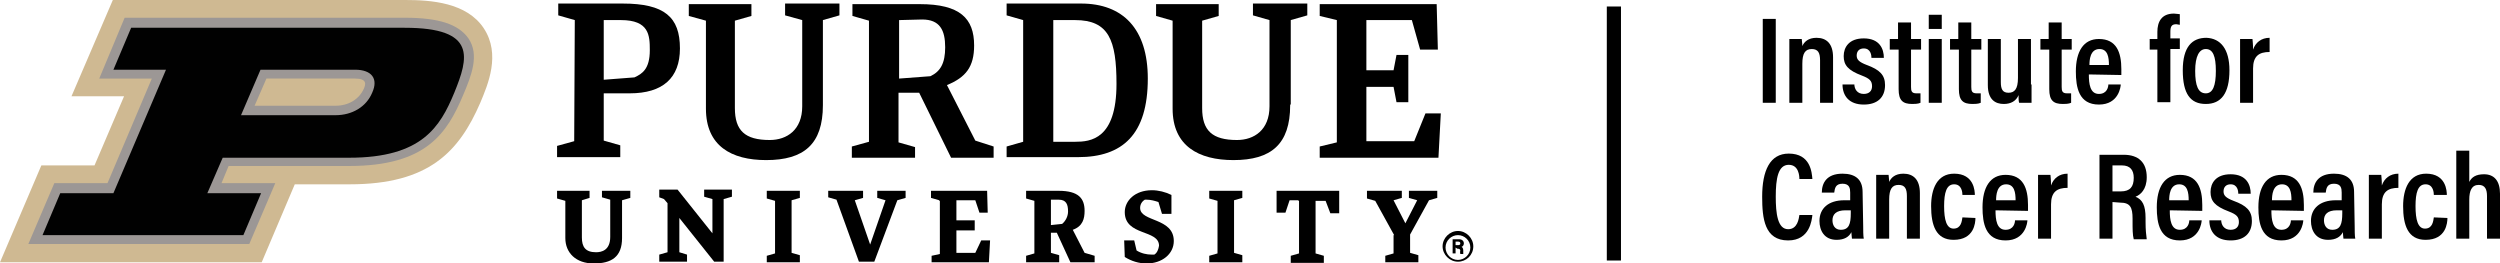
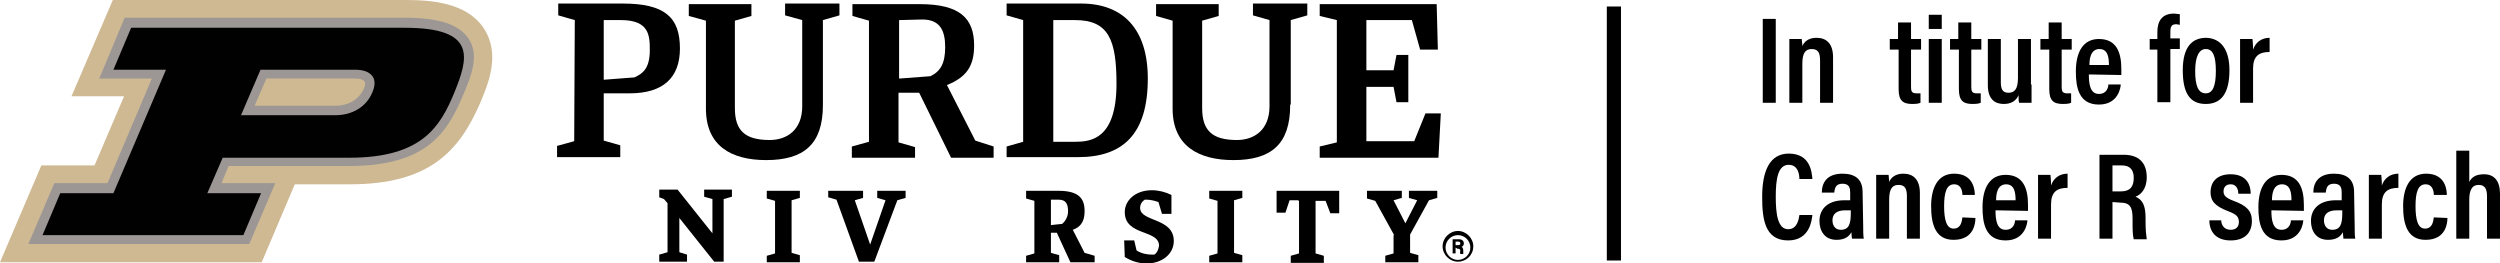
<svg xmlns="http://www.w3.org/2000/svg" id="Layer_1" data-name="Layer 1" viewBox="0 0 423.2 44.6">
  <defs>
    <style>
      .cls-1, .cls-2, .cls-3, .cls-4 {
        stroke-width: 0px;
      }

      .cls-2 {
        fill: #cfb992;
      }

      .cls-3 {
        fill: #9c9795;
      }

      .cls-4 {
        fill: #010101;
      }
    </style>
  </defs>
  <g>
    <path class="cls-1" d="M97.3,3.4l-2.8-.8V.6h10.9c7.1,0,9.7,2.3,9.7,7.6,0,5-2.9,7.6-8.5,7.6h-4.4v8l2.8.8v2h-10.7v-1.9l2.9-.8.1-20.5h0ZM102.2,3.4v10.1l5.2-.4c1.3-.6,2.6-1.4,2.6-4.6,0-2.5-.1-5.1-4.9-5.1h-2.9Z" />
    <path class="cls-1" d="M155.6,15.7h-3.5v8.4l2.8.8v1.8h-10.7v-1.9l2.9-.8V3.5l-2.8-.8V.7h11.4c6.8,0,9.2,2.4,9.2,7,0,3.6-1.4,5.4-4.6,6.7l4.8,9.4,3.1,1v1.9h-7.2l-5.4-11ZM152.2,3.4v9.9l5.3-.4c1.7-.8,2.5-2.2,2.5-4.9,0-2.9-.9-4.7-3.9-4.7l-3.9.1Z" />
    <path class="cls-1" d="M170.4,24.8l2.8-.8V3.4l-2.8-.8V.6h12.6c7.1,0,11.3,4.3,11.3,12.7,0,9.5-4.3,13.3-11.8,13.3h-12.1v-1.8ZM178.3,3.4v20.6h3.7c2.6,0,7-.4,7-9.8,0-7.4-1.3-10.8-7-10.8h-3.7Z" />
-     <path class="cls-1" d="M105.3,40.3c0,3.2-1.8,4.3-4.8,4.3s-4.8-1.8-4.8-4.3v-6.3l-1.4-.4v-1.3h5.5v1.2l-1.3.4v6.3c0,1.6.6,2.5,2.4,2.5.9,0,2.4-.3,2.4-2.6v-6.3l-1.4-.4v-1.1h4.8v1.2l-1.4.4s0,6.4,0,6.4Z" />
    <path class="cls-1" d="M115,36.9v5.8l1.3.4v1.2h-4.7v-1.2l1.4-.4v-8.3l-.6-.7-.8-.3v-1.3h3.1l5.9,7.4v-5.8l-1.4-.4v-1.2h4.7v1.2l-1.4.4v10.6h-1.6l-5.9-7.4Z" />
    <path class="cls-1" d="M134,42.8l1.4.4v1.2h-5.6v-1.1l1.4-.4v-8.9l-1.4-.4v-1.3h5.6v1.2l-1.4.4v8.9Z" />
    <path class="cls-1" d="M208.9,42.8l1.4.4v1.2h-5.6v-1.1l1.4-.4v-8.9l-1.4-.4v-1.3h5.6v1.2l-1.4.4v8.9Z" />
    <path class="cls-1" d="M148,44.3h-2.6l-3.8-10.5-1.4-.4v-1.1h5.9v1.2l-1.4.4,2.6,7.5,2.6-7.5-1.4-.4v-1.2h4.8v1.2l-1.4.4-3.9,10.4Z" />
-     <path class="cls-1" d="M159,33.9l-1.4-.4v-1.2h9.5l.1,3.7h-1.4l-.7-2.1h-3.2v3.4h3.1v1.7h-3.1v3.8h3.2l1-2.1h1.5l-.2,3.7h-9.7v-1.1l1.4-.3v-9h-.1v-.1h0Z" />
    <path class="cls-1" d="M178.9,39.4h-1v3.4l1.4.4v1.2h-5.6v-1.1l1.4-.4v-8.9l-1.4-.4v-1.3h5.5c3.4,0,4.4,1.3,4.4,3.4,0,1.3-.3,2.6-2,3.2l2,3.9,1.7.5v1.1h-4.1l-2.3-5ZM177.9,33.9v4.2l1.9-.2c.6-.5,1-1.3,1-2.1,0-1.2-.3-2-1.6-2h-1.3v.1h0Z" />
    <path class="cls-1" d="M190.3,40.7h1.7l.4,1.7c.8.5,1.7.7,2.6.7h.4c.5-.3.7-.9.8-1.5,0-2.8-5.8-1.6-5.8-5.7,0-1.9,1.7-3.7,4.6-3.7,1.1,0,2.3.3,3.3.8v3.2h-1.6l-.6-2c-.6-.2-1.3-.4-2-.4h-.3c-.5.3-.8.8-.8,1.4,0,2.4,5.7,1.6,5.7,5.6,0,2.2-2,3.8-4.6,3.8-1.3,0-2.6-.4-3.7-1.1l-.1-2.8Z" />
    <path class="cls-1" d="M219.9,33.9h-1.6l-.7,2.1h-1.5v-3.7h10.6v3.8h-1.5l-.8-2.1h-1.7v8.9l1.4.4v1.2h-5.6v-1.2l1.4-.4v-8.9h-.1v-.1h.1Z" />
    <path class="cls-1" d="M236,39.8l-3.2-5.8-1.4-.4v-1.3h5.9v1.2l-1.4.4,2,3.9,2-3.9-1.4-.4v-1.2h4.8v1.2l-1.4.4-3.2,5.8v3.1l1.4.4v1.2h-5.6v-1.1l1.4-.4v-3.1s.1,0,.1,0Z" />
    <polygon class="cls-1" points="241.3 19.2 239.4 23.9 231.3 23.9 231.3 14.7 235.9 14.7 236.4 17.3 238.4 17.3 238.4 9.3 236.4 9.3 235.9 11.9 231.3 11.9 231.3 3.4 239 3.4 240.4 8.4 243.4 8.4 243.2 .7 223.4 .7 223.4 2.7 226.3 3.4 226.3 24.1 223.4 24.8 223.4 26.7 243.5 26.7 243.9 19.2 241.3 19.2" />
    <path class="cls-1" d="M139.3,17.8c0,6.6-3.2,9.3-9.6,9.3-5.9,0-10.2-2.4-10.2-8.7V3.5l-2.9-.8V.7h10.6v2l-2.8.8v14.8c0,3.8,1.7,5.4,5.9,5.4,2.9,0,5.5-1.7,5.5-5.7V3.4l-2.9-.8V.6h9.2v2l-2.8.8v14.4h0Z" />
    <path class="cls-1" d="M218.4,17.8c0,6.6-3.2,9.3-9.6,9.3-5.9,0-10.3-2.4-10.3-8.7V3.5l-2.8-.8V.7h10.6v2l-2.8.8v14.8c0,3.8,1.7,5.4,5.9,5.4,2.9,0,5.5-1.7,5.5-5.7V3.4l-2.8-.8V.6h9.2v2l-2.8.8v14.3h-.1v.1Z" />
    <path class="cls-2" d="M44.3,44.4l5.6-13.2h9.3c13.4,0,18.5-5.5,22.1-13.8,1.3-3.1,3.5-8.2.6-12.6s-9-4.8-13.3-4.8H19.1l-7,16.3h8.9l-5,11.7H7L0,44.4h44.3Z" />
    <path class="cls-3" d="M79.3,6.5c-1.7-2.4-5-3.5-10.8-3.5H21.1l-4.3,10.3h8.9l-7.5,17.7h-9l-4.4,10.3h37.4l4.4-10.3h-9.1l1.2-2.9h20.4c13.1,0,16.6-5.6,19.3-12,1.4-3.3,2.8-6.8.9-9.6M45.1,13.3h15c2.1,0,1.8,1,1.5,1.7-.8,1.8-2.6,2.9-4.8,2.9h-13.7l2-4.6Z" />
    <path class="cls-4" d="M68.5,4.7H22.2l-3,7.1h8.9l-8.9,20.9h-9l-3,7.1h34l3-7.1h-9.1l2.6-6h21.4c12.3,0,15.4-5.2,17.8-11,2.4-5.9,3.9-11-8.4-11M56.8,19.5h-16l3.3-7.7h16c2.8,0,4,1.5,2.9,3.9-1,2.4-3.4,3.8-6.2,3.8" />
    <path class="cls-1" d="M246.8,44.3c-1.4,0-2.6-1.2-2.6-2.6s1.2-2.6,2.6-2.6,2.6,1.2,2.6,2.6h0c0,1.5-1.2,2.6-2.6,2.6ZM246.8,39.8c-1.1,0-2.1.9-2.1,2.1,0,1.1.9,2.1,2.1,2.1,1.1,0,2.1-.9,2.1-2.1s-1-2.1-2.1-2.1h0Z" />
    <path class="cls-1" d="M246.4,41.9v1h-.5v-2.4h1.1c.5,0,.8.3.8.7,0,.2-.1.5-.4.6.1,0,.3.2.3.6v.6h-.5c0-.2-.1-.4,0-.5h0c0-.3-.1-.4-.5-.4l-.3-.2ZM246.4,41.5h.4c.3,0,.4-.1.4-.3s-.1-.3-.4-.3h-.4v.6Z" />
  </g>
  <g>
    <path class="cls-1" d="M300.6,3.2v14.2h-2.2V3.2h2.2Z" />
    <path class="cls-1" d="M302.9,10v-3.4h2.1c0,.3.1.7.1,1.2.3-.7,1-1.4,2.4-1.4,1.7,0,2.8,1,2.8,3.3v7.7h-2.2v-7.2c0-1.2-.3-1.9-1.4-1.9s-1.6.7-1.6,2.5v6.6h-2.2v-7.4h0Z" />
-     <path class="cls-1" d="M313.9,14.2c0,.9.5,1.7,1.6,1.7.9,0,1.4-.5,1.4-1.3,0-.9-.4-1.3-1.7-1.8-2.4-.9-3.1-1.8-3.1-3.3s.9-3,3.4-3c2.7,0,3.4,1.8,3.4,3.3h-2.1c0-.4-.1-1.6-1.3-1.6-.8,0-1.2.5-1.2,1.2s.4,1.1,1.7,1.6c2.2.8,3.1,1.7,3.1,3.4,0,2.1-1.3,3.3-3.6,3.3-2.5,0-3.6-1.5-3.6-3.4h2v-.1h0Z" />
    <path class="cls-1" d="M319.8,6.6h1.5v-2.8h2.2v2.8h1.7v1.8h-1.7v6.3c0,.7.1,1.1.9,1.1h.7v1.6c-.4.2-1.1.2-1.4.2-1.6,0-2.3-.6-2.3-2.5v-6.7h-1.5v-1.8h-.1Z" />
    <path class="cls-1" d="M326.5,6.6h2.2v10.8h-2.2V6.6ZM326.5,2.5h2.2v2.4h-2.2v-2.4Z" />
    <path class="cls-1" d="M330,6.6h1.5v-2.8h2.2v2.8h1.7v1.8h-1.7v6.3c0,.7.1,1.1.9,1.1h.7v1.6c-.4.2-1.1.2-1.4.2-1.6,0-2.3-.6-2.3-2.5v-6.7h-1.5v-1.8h-.1Z" />
    <path class="cls-1" d="M343.9,14.3v3.1h-2.1c-.1-.3-.1-.8-.1-1.3-.4,1-1.3,1.5-2.5,1.5-1.4,0-2.7-.7-2.7-3.2v-7.8h2.2v7.3c0,1.2.3,1.8,1.3,1.8s1.6-.6,1.6-2.5v-6.6h2.2v7.7h.1Z" />
    <path class="cls-1" d="M345.3,6.6h1.5v-2.8h2.2v2.8h1.7v1.8h-1.7v6.3c0,.7.1,1.1.9,1.1h.7v1.6c-.4.2-1.1.2-1.4.2-1.6,0-2.3-.6-2.3-2.5v-6.7h-1.5v-1.8h-.1Z" />
    <path class="cls-1" d="M353.6,12.6c0,1.6.2,3.3,1.7,3.3,1.4,0,1.6-1.2,1.6-1.6h2.1c0,.3-.3,3.4-3.7,3.4s-3.9-2.9-3.9-5.6c0-3.4,1.3-5.5,3.9-5.5,3,0,3.8,2.3,3.8,5.1v1l-5.5-.1h0ZM357,11c0-1.3-.2-2.7-1.6-2.7-1.6,0-1.7,1.9-1.7,2.7h3.3Z" />
    <path class="cls-1" d="M365.2,17.4v-9h-1.3v-1.8h1.3v-1.2c0-1.7.7-3.1,2.8-3.1.3,0,.8.1,1,.1v1.8c-.2,0-.4-.1-.6-.1-.8,0-1,.4-1,1.3v1.1h1.6v1.8h-1.6v9h-2.2v.1h0Z" />
    <path class="cls-1" d="M377.4,11.9c0,3.9-1.4,5.7-4,5.7s-3.9-1.7-3.9-5.7,1.6-5.5,4-5.5c2.4.1,3.9,1.9,3.9,5.5ZM371.6,12c0,2.5.5,3.8,1.8,3.8,1.2,0,1.7-1.3,1.7-3.8s-.5-3.7-1.7-3.7c-1.1,0-1.8,1.2-1.8,3.7Z" />
    <path class="cls-1" d="M379.2,10.3v-3.7h2.1c0,.2.1.7.1,1.8.4-1.2,1.4-2,2.8-2v2.4c-1.8,0-2.8.7-2.8,2.8v5.8h-2.2v-7.1Z" />
  </g>
  <g>
    <path class="cls-1" d="M306.8,36.4c-.1.8-.4,4.3-4.1,4.3-4,0-4.4-3.7-4.4-7.4,0-4.4,1.3-7.3,4.5-7.3,3.7,0,3.9,3.2,4,4.3h-2.2c0-.5-.1-2.4-1.8-2.4-1.8,0-2.2,2.3-2.2,5.4,0,2.8.3,5.5,2.1,5.5,1.6,0,1.8-1.8,1.9-2.4,0,0,2.2,0,2.2,0Z" />
    <path class="cls-1" d="M315.4,38.2c0,.6,0,1.8.1,2.2h-2c0-.2-.1-.7-.1-1.1-.4.8-1.2,1.3-2.5,1.3-2.1,0-2.9-1.6-2.9-3.2,0-2.1,1.5-3.5,4.2-3.5h1v-1.3c0-.7-.1-1.5-1.3-1.5s-1.3.8-1.4,1.5h-2.1c0-1.6.8-3.2,3.5-3.2,2.2,0,3.4,1,3.4,3.1l.1,5.7h0ZM313.3,35.6h-.9c-1.6,0-2.2.7-2.2,1.7,0,.8.4,1.6,1.4,1.6,1.4,0,1.7-1,1.7-2.8v-.5Z" />
    <path class="cls-1" d="M317.6,33v-3.4h2.1c0,.3.1.7.1,1.2.3-.7,1-1.4,2.4-1.4,1.7,0,2.8,1,2.8,3.3v7.7h-2.2v-7.2c0-1.2-.3-1.9-1.4-1.9s-1.6.7-1.6,2.5v6.6h-2.2v-7.4h0Z" />
    <path class="cls-1" d="M334.4,36.9c0,.8-.2,3.7-3.7,3.7-3,0-3.8-2.5-3.8-5.7,0-2.9,1-5.5,3.9-5.5,3.4,0,3.5,3,3.5,3.6h-2.1c0-.4-.1-1.8-1.4-1.8s-1.7,1.4-1.7,3.7.4,3.8,1.6,3.8c1.3,0,1.4-1.3,1.5-1.9l2.2.1h0Z" />
    <path class="cls-1" d="M337.8,35.6c0,1.6.2,3.3,1.7,3.3,1.4,0,1.6-1.2,1.6-1.6h2.1c0,.3-.3,3.4-3.7,3.4s-3.9-2.9-3.9-5.6c0-3.4,1.3-5.5,3.9-5.5,3,0,3.8,2.3,3.8,5.1v1l-5.5-.1h0ZM341.2,33.9c0-1.3-.2-2.7-1.6-2.7-1.6,0-1.7,1.9-1.7,2.7h3.3Z" />
    <path class="cls-1" d="M345,33.3v-3.7h2.1c0,.2.1.7.1,1.8.4-1.2,1.4-2,2.8-2v2.4c-1.8,0-2.8.7-2.8,2.8v5.8h-2.2v-7.1Z" />
    <path class="cls-1" d="M357.6,34.2v6.2h-2.2v-14.2h4.1c2.5,0,3.9,1.3,3.9,3.8,0,2.1-1.1,3-1.9,3.3,1.2.5,1.7,1.5,1.7,3.6v.6c0,1.5.1,2.2.2,3h-2.2c-.2-.7-.2-1.8-.2-3v-.5c0-1.9-.4-2.7-2.1-2.7l-1.3-.1h0ZM357.6,32.4h1.4c1.6,0,2.2-.8,2.2-2.3,0-1.3-.6-2.1-2-2.1h-1.6v4.4Z" />
-     <path class="cls-1" d="M367.3,35.6c0,1.6.2,3.3,1.7,3.3,1.4,0,1.6-1.2,1.6-1.6h2.1c0,.3-.3,3.4-3.7,3.4s-3.9-2.9-3.9-5.6c0-3.4,1.3-5.5,3.9-5.5,3,0,3.8,2.3,3.8,5.1v1l-5.5-.1h0ZM370.5,33.9c0-1.3-.2-2.7-1.6-2.7-1.6,0-1.7,1.9-1.7,2.7h3.3Z" />
    <path class="cls-1" d="M376,37.2c0,.9.5,1.7,1.6,1.7.9,0,1.4-.5,1.4-1.3,0-.9-.4-1.3-1.7-1.8-2.4-.9-3.1-1.8-3.1-3.3s.9-3,3.4-3c2.7,0,3.4,1.8,3.4,3.3h-2.1c0-.4-.1-1.6-1.3-1.6-.8,0-1.2.5-1.2,1.2s.4,1.1,1.7,1.6c2.2.8,3.1,1.7,3.1,3.4,0,2.1-1.3,3.3-3.6,3.3-2.5,0-3.6-1.5-3.6-3.4h2v-.1h0Z" />
    <path class="cls-1" d="M384.5,35.6c0,1.6.2,3.3,1.7,3.3,1.4,0,1.6-1.2,1.6-1.6h2.1c0,.3-.3,3.4-3.7,3.4s-3.9-2.9-3.9-5.6c0-3.4,1.3-5.5,3.9-5.5,3,0,3.8,2.3,3.8,5.1v1l-5.5-.1h0ZM387.9,33.9c0-1.3-.2-2.7-1.6-2.7-1.6,0-1.7,1.9-1.7,2.7h3.3Z" />
    <path class="cls-1" d="M398.6,38.2c0,.6,0,1.8.1,2.2h-2c0-.2-.1-.7-.1-1.1-.4.8-1.2,1.3-2.5,1.3-2.1,0-2.9-1.6-2.9-3.2,0-2.1,1.5-3.5,4.2-3.5h1v-1.3c0-.7-.1-1.5-1.3-1.5s-1.3.8-1.4,1.5h-2.1c0-1.6.8-3.2,3.5-3.2,2.2,0,3.4,1,3.4,3.1l.1,5.7h0ZM396.5,35.6h-.9c-1.6,0-2.2.7-2.2,1.7,0,.8.4,1.6,1.4,1.6,1.4,0,1.7-1,1.7-2.8v-.5Z" />
    <path class="cls-1" d="M401,33.3v-3.7h2.1c0,.2.1.7.1,1.8.4-1.2,1.4-2,2.8-2v2.4c-1.8,0-2.8.7-2.8,2.8v5.8h-2.2v-7.1Z" />
    <path class="cls-1" d="M414.3,36.9c0,.8-.2,3.7-3.7,3.7-3,0-3.8-2.5-3.8-5.7,0-2.9,1-5.5,3.9-5.5,3.4,0,3.5,3,3.5,3.6h-2.2c0-.4-.1-1.8-1.4-1.8s-1.7,1.4-1.7,3.7.4,3.8,1.6,3.8c1.3,0,1.4-1.3,1.5-1.9l2.3.1h0Z" />
    <path class="cls-1" d="M418,25.5v5.3c.4-.8,1.1-1.3,2.5-1.3,1.7,0,2.7,1.1,2.7,3.3v7.6h-2.2v-7.2c0-1.1-.3-1.9-1.4-1.9-1.2,0-1.6,1-1.6,2.5v6.6h-2.2v-14.9h2.2Z" />
  </g>
  <rect class="cls-1" x="272" y="1.1" width="2.4" height="43" />
</svg>